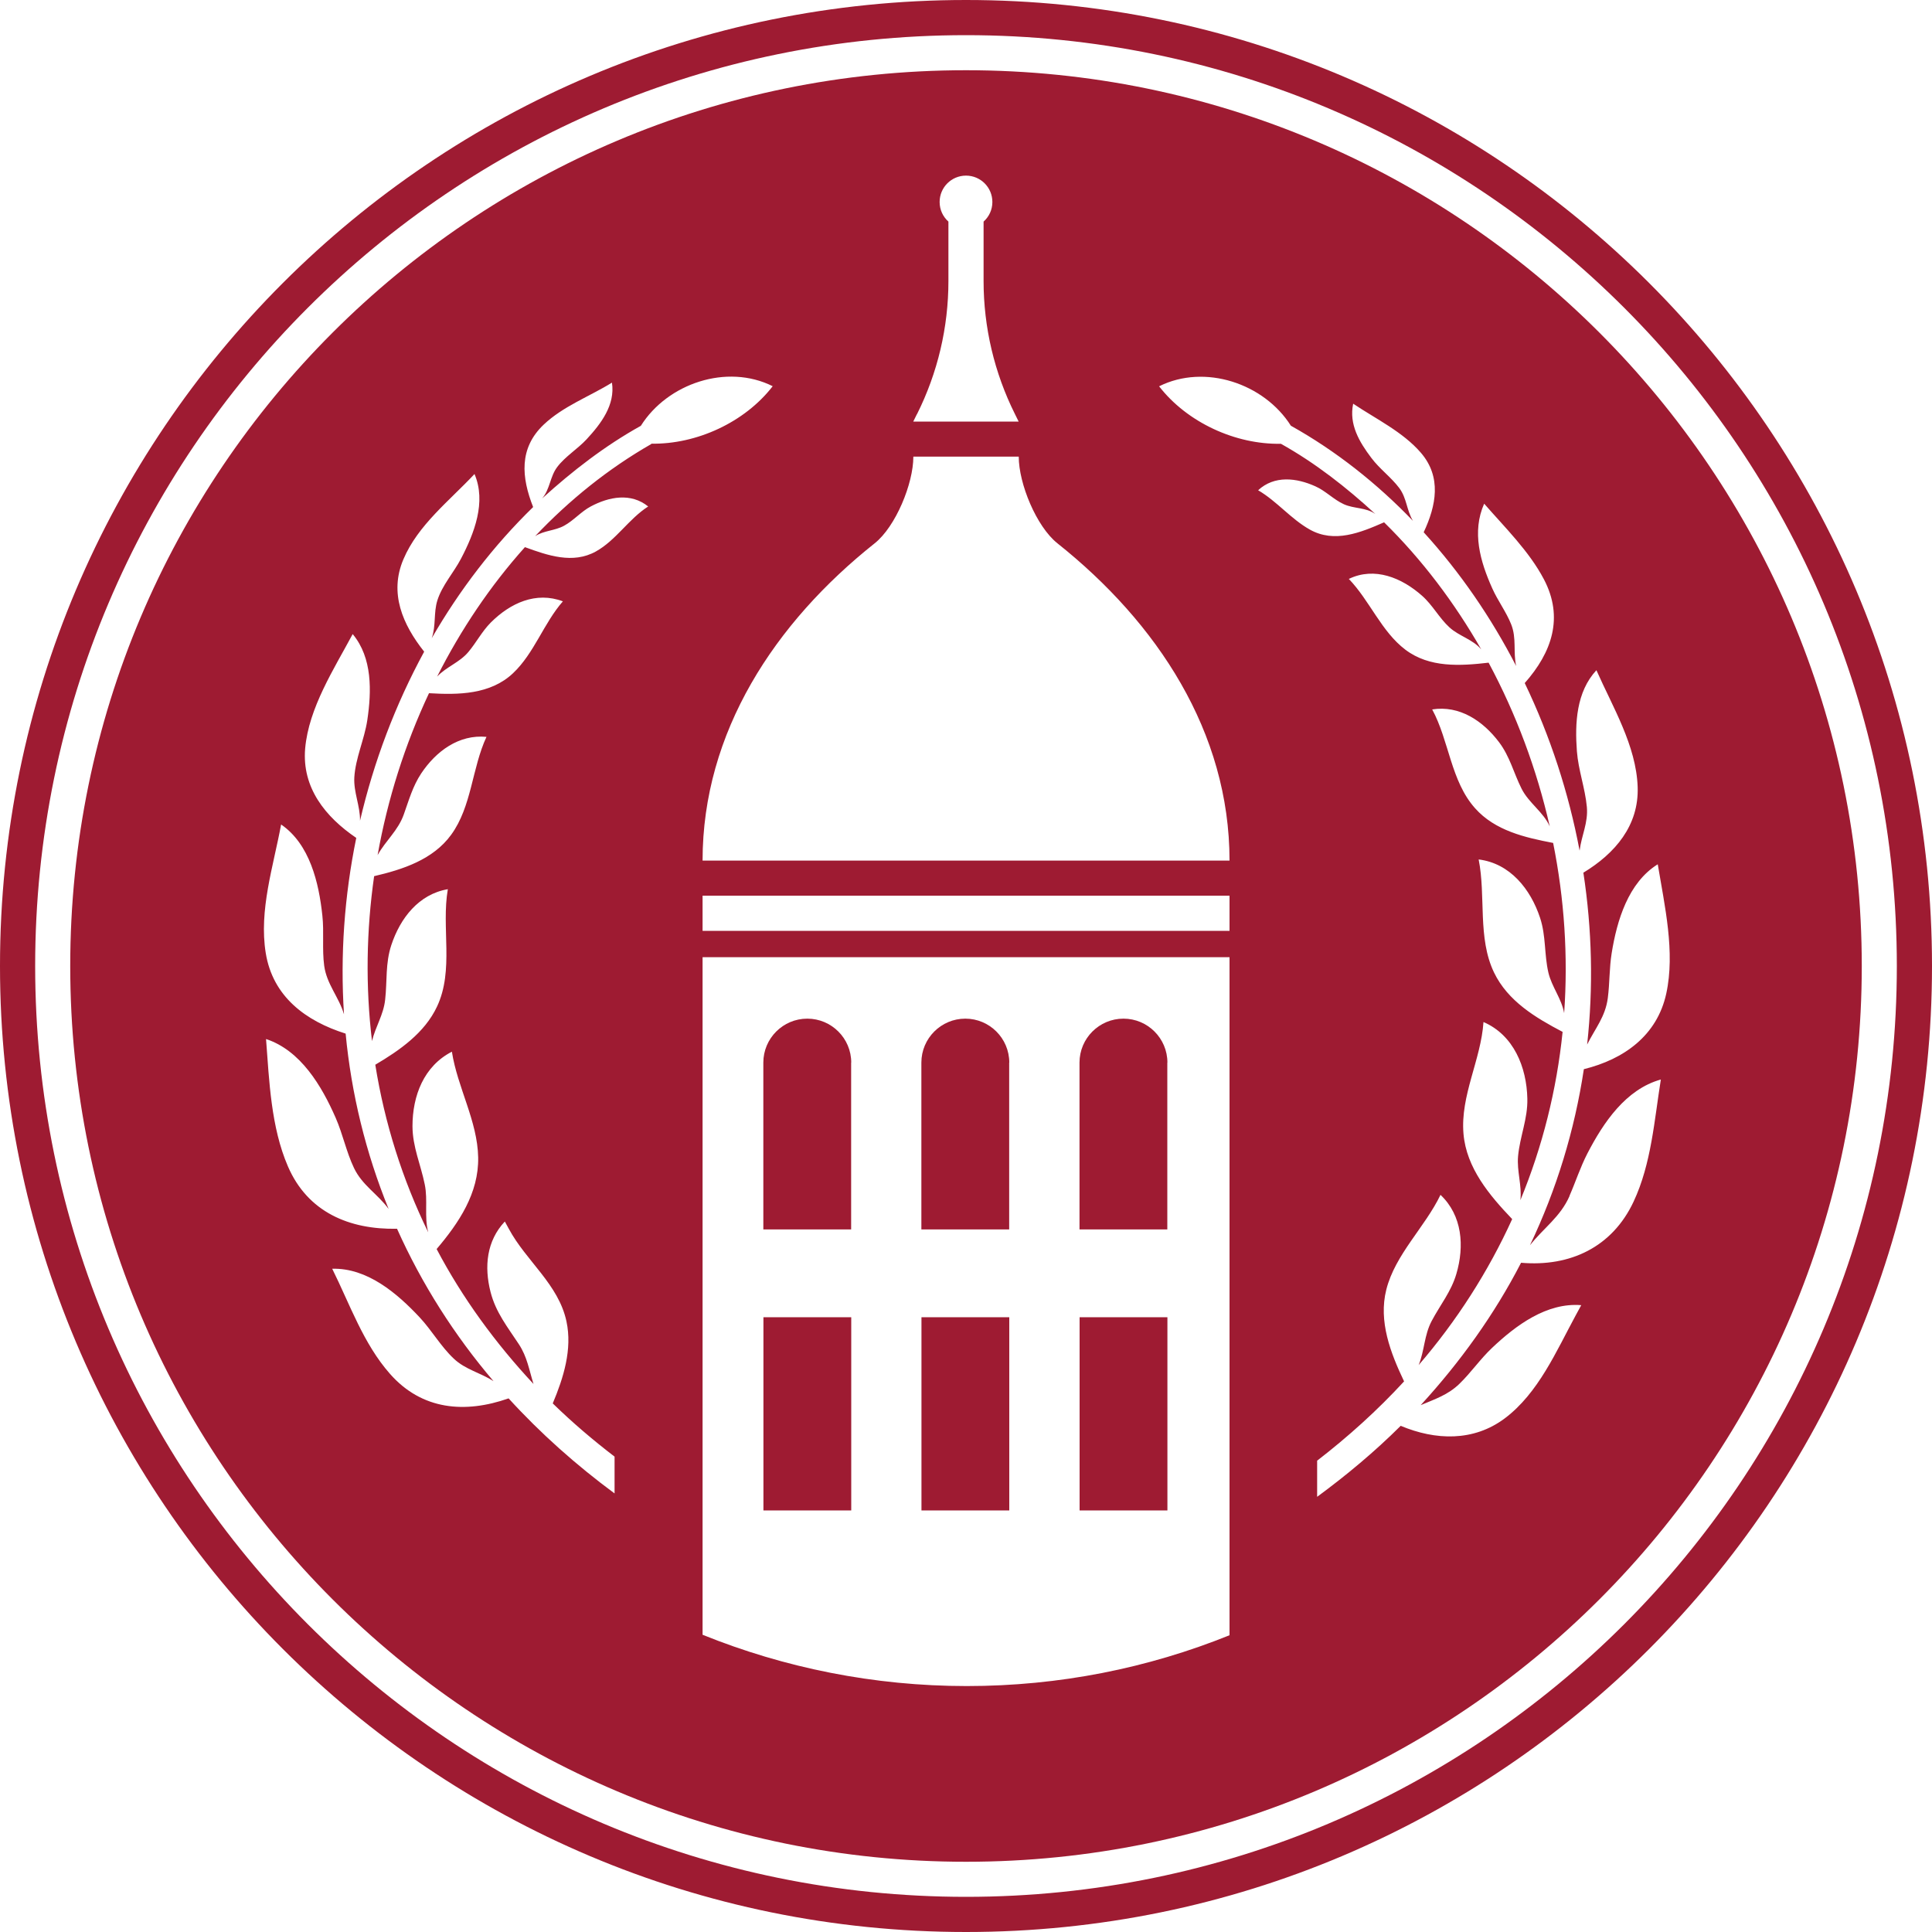
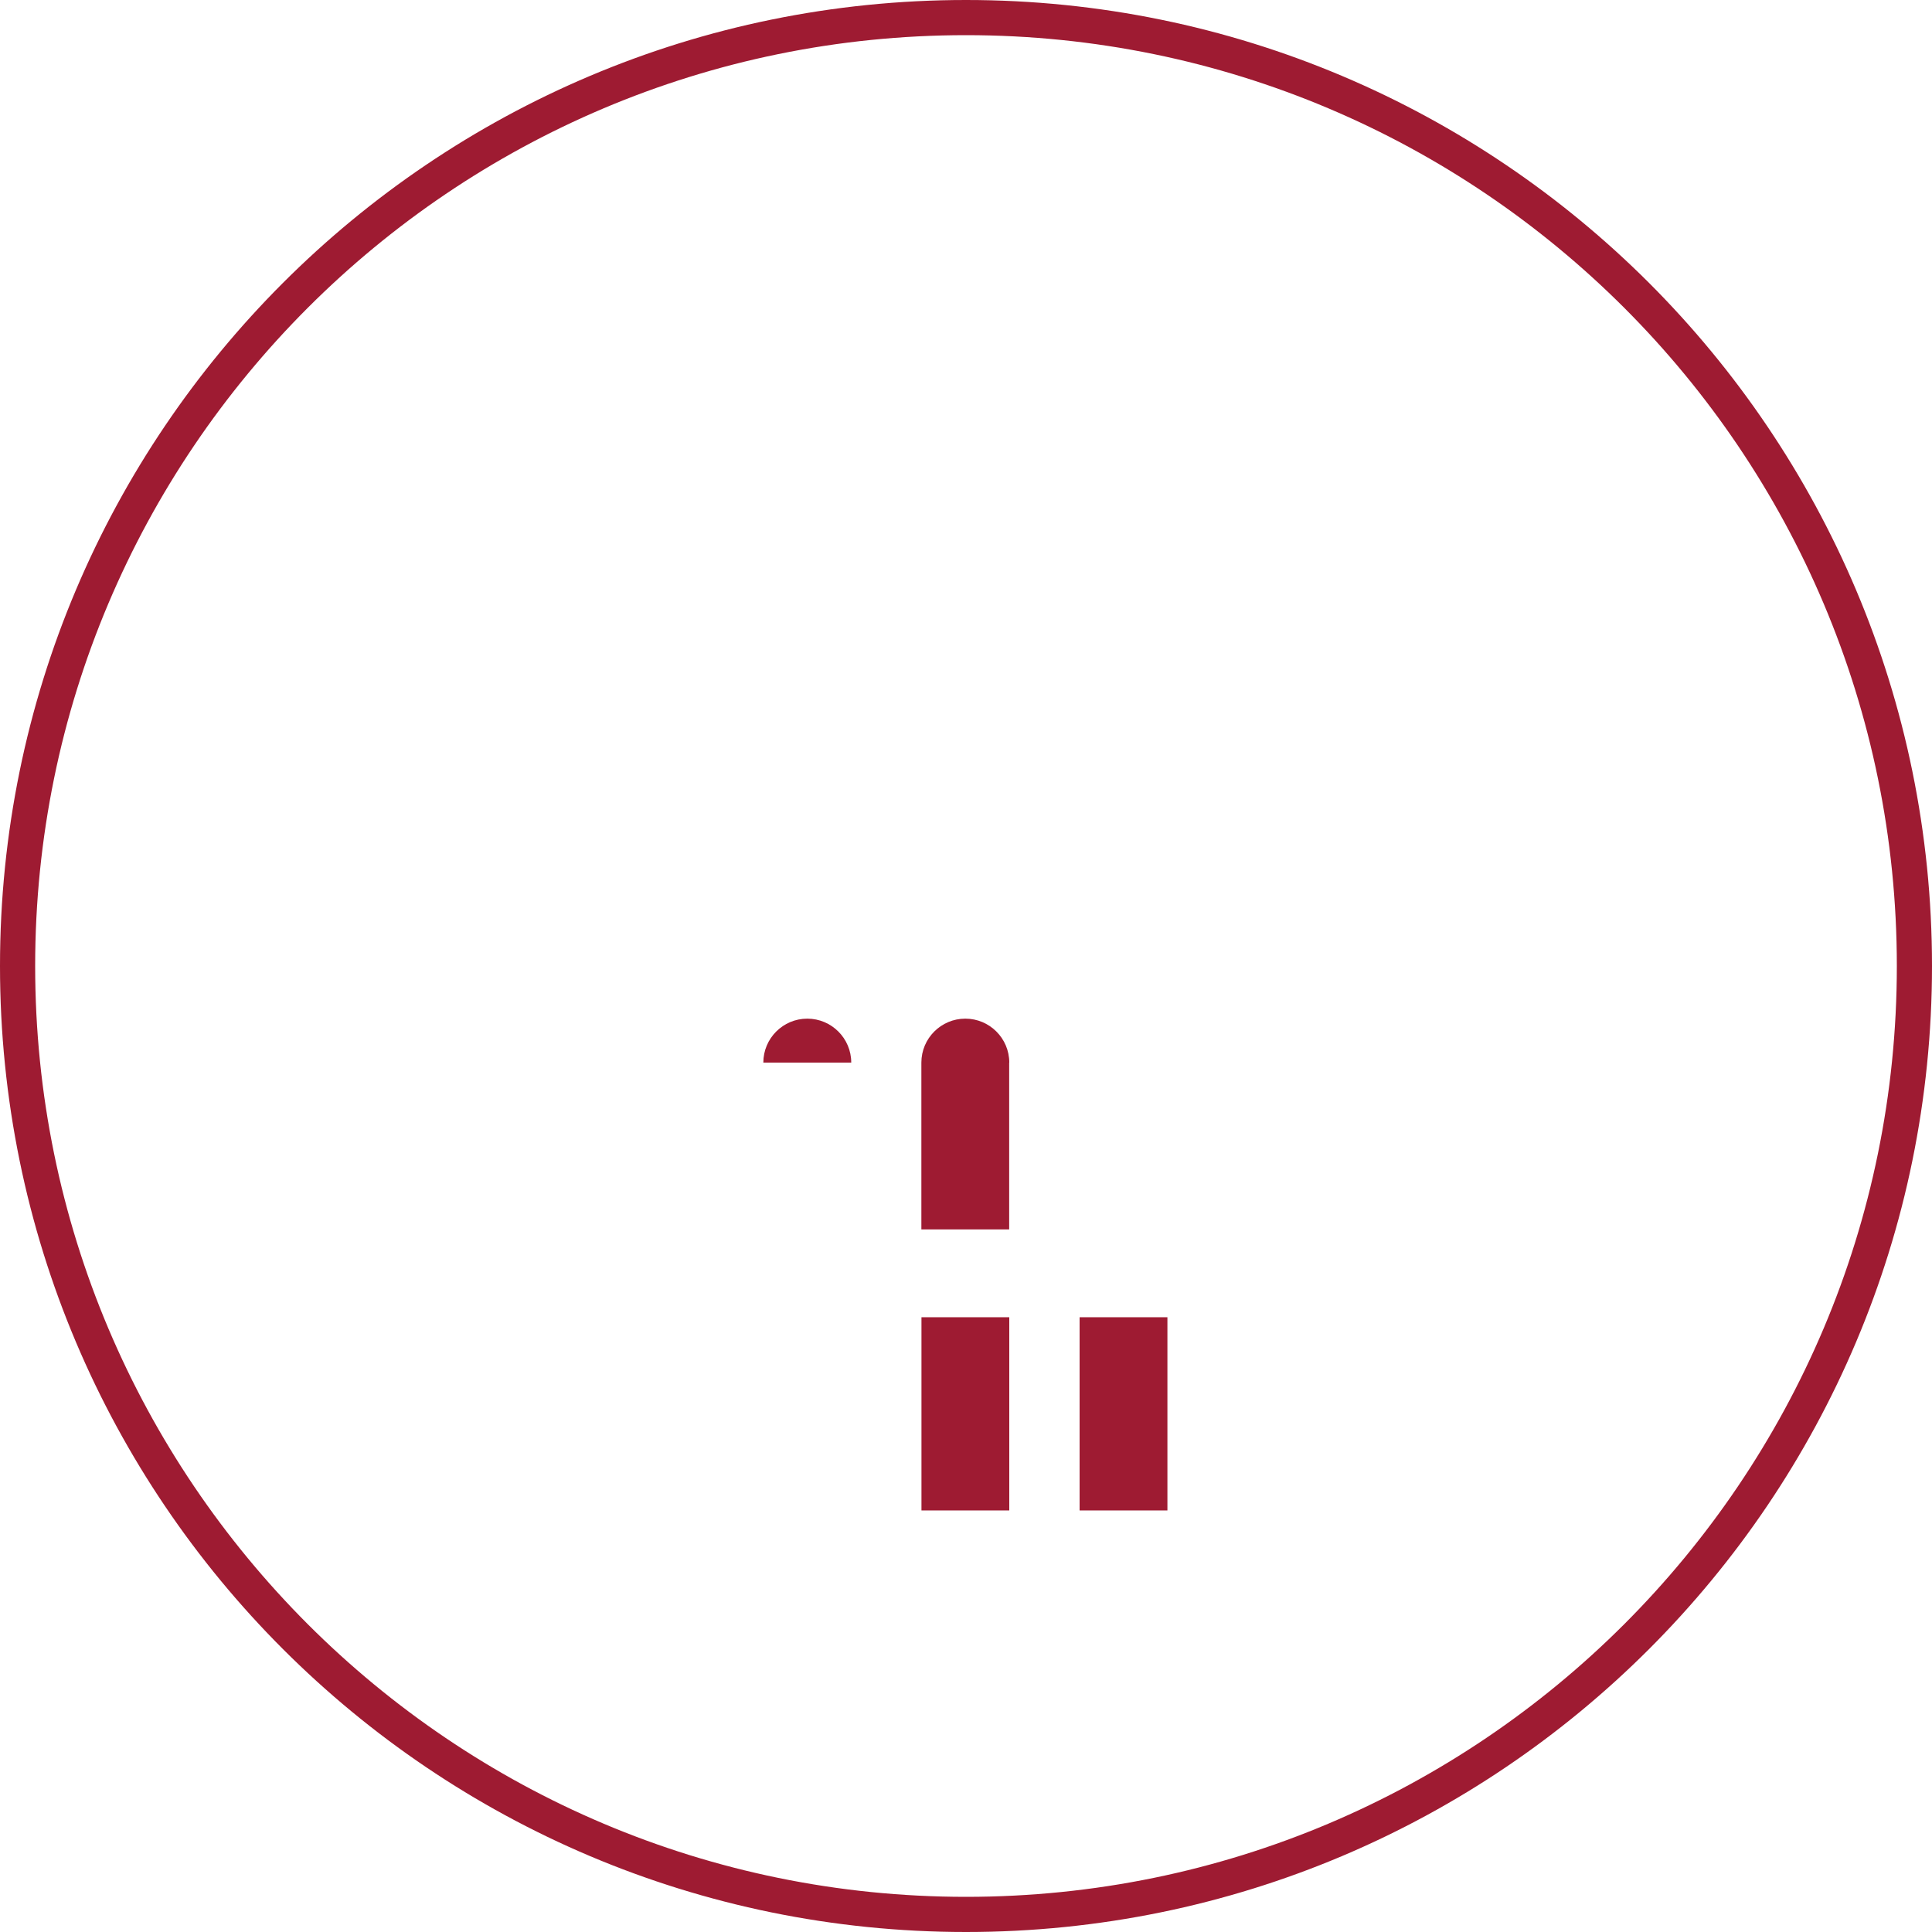
<svg xmlns="http://www.w3.org/2000/svg" width="80" height="80" viewBox="0 0 80 80" fill="none">
  <g clip-path="url(#clip0_486_1422)">
-     <path d="M35.248 54.544H31.612V62.544H35.248V54.544Z" fill="#9E1B32" />
-     <path d="M35.248 44C35.248 42.996 34.432 42.18 33.428 42.18C32.424 42.18 31.608 42.996 31.608 44V50.908H35.244V44H35.248Z" fill="#9E1B32" />
+     <path d="M35.248 44C35.248 42.996 34.432 42.18 33.428 42.18C32.424 42.18 31.608 42.996 31.608 44V50.908V44H35.248Z" fill="#9E1B32" />
    <path d="M41.792 54.544H38.156V62.544H41.792V54.544Z" fill="#9E1B32" />
    <path d="M41.792 44C41.792 42.996 40.976 42.18 39.972 42.18C38.968 42.18 38.152 42.996 38.152 44V50.908H41.788V44H41.792Z" fill="#9E1B32" />
-     <path d="M48.34 44C48.34 42.996 47.524 42.18 46.52 42.18C45.516 42.18 44.7 42.996 44.7 44V50.908H48.336V44H48.34Z" fill="#9E1B32" />
    <path d="M48.34 54.544H44.704V62.544H48.34V54.544Z" fill="#9E1B32" />
-     <path d="M40 2.908C19.516 2.908 2.908 19.516 2.908 40C2.908 60.484 19.516 77.092 40 77.092C60.484 77.092 77.092 60.484 77.092 40C77.092 19.516 60.484 2.908 40 2.908ZM37.972 17.148C38.828 15.436 39.272 13.552 39.272 11.636V9.176C39.048 8.976 38.908 8.688 38.908 8.364C38.908 7.76 39.396 7.272 40 7.272C40.604 7.272 41.092 7.76 41.092 8.364C41.092 8.688 40.952 8.976 40.728 9.176V11.636C40.728 13.548 41.172 15.436 42.028 17.148L42.18 17.456H37.816L37.968 17.148H37.972ZM26.972 18.384C25.188 19.404 23.572 20.708 22.156 22.204C22.516 21.964 22.98 21.98 23.36 21.768C23.756 21.552 24.056 21.188 24.46 20.972C25.224 20.564 26.128 20.396 26.84 20.972C26.032 21.488 25.508 22.372 24.672 22.836C23.72 23.364 22.68 23 21.736 22.656C20.292 24.268 19.076 26.084 18.1 28.016C18.484 27.608 19.024 27.436 19.392 27C19.724 26.604 19.952 26.152 20.32 25.78C21.128 24.972 22.192 24.48 23.308 24.9C22.512 25.808 22.124 27.044 21.244 27.876C20.304 28.764 18.976 28.776 17.764 28.704C16.764 30.832 16.048 33.096 15.636 35.408C15.976 34.796 16.48 34.4 16.72 33.724C16.932 33.132 17.088 32.56 17.44 32.028C18.056 31.104 19 30.404 20.144 30.512C19.54 31.808 19.536 33.396 18.68 34.568C17.932 35.596 16.676 36.004 15.492 36.28C15.168 38.54 15.132 40.844 15.404 43.108C15.548 42.508 15.88 42.024 15.948 41.396C16.036 40.616 15.952 39.896 16.204 39.132C16.572 38.02 17.34 37.024 18.544 36.82C18.268 38.412 18.808 40.168 18.096 41.68C17.584 42.772 16.548 43.492 15.54 44.088C15.924 46.496 16.664 48.844 17.732 51.028C17.56 50.388 17.724 49.696 17.588 49.044C17.42 48.216 17.084 47.496 17.08 46.636C17.08 45.368 17.552 44.144 18.712 43.548C18.94 45.028 19.772 46.416 19.8 47.924C19.828 49.408 19 50.636 18.08 51.72C19.152 53.756 20.524 55.628 22.092 57.308C21.908 56.724 21.832 56.188 21.484 55.66C21.016 54.948 20.528 54.344 20.312 53.496C20.044 52.448 20.148 51.384 20.904 50.58L21.072 50.888C21.788 52.22 23.128 53.18 23.456 54.716C23.704 55.872 23.332 57.056 22.888 58.112C23.7 58.904 24.556 59.632 25.448 60.316V61.84C23.868 60.672 22.388 59.36 21.06 57.904C19.26 58.536 17.472 58.392 16.148 56.888C15.044 55.636 14.488 54.008 13.756 52.536C15.204 52.496 16.436 53.544 17.376 54.548C17.88 55.088 18.252 55.752 18.788 56.256C19.272 56.716 19.888 56.836 20.436 57.192C18.816 55.292 17.46 53.16 16.44 50.88C14.464 50.92 12.736 50.192 11.92 48.292C11.22 46.672 11.148 44.76 11.016 43.024C12.452 43.496 13.324 44.972 13.9 46.288C14.196 46.964 14.34 47.696 14.656 48.36C15 49.084 15.636 49.436 16.092 50.06C15.148 47.744 14.548 45.288 14.312 42.8C12.664 42.28 11.296 41.272 11.004 39.464C10.716 37.684 11.32 35.872 11.64 34.14C12.828 34.956 13.204 36.552 13.348 37.908C13.424 38.6 13.332 39.3 13.424 39.988C13.528 40.756 14.032 41.28 14.244 42C14.084 39.556 14.26 37.092 14.752 34.696C13.476 33.828 12.496 32.62 12.636 30.992C12.784 29.312 13.828 27.704 14.604 26.256C15.424 27.24 15.388 28.624 15.208 29.828C15.088 30.616 14.72 31.392 14.672 32.184C14.636 32.804 14.916 33.368 14.908 33.984C15.476 31.544 16.368 29.184 17.564 26.984C16.672 25.86 16.108 24.56 16.704 23.16C17.304 21.74 18.62 20.728 19.648 19.628C20.144 20.788 19.64 22.08 19.088 23.136C18.788 23.708 18.308 24.236 18.112 24.856C17.948 25.372 18.06 25.916 17.876 26.428C19.024 24.44 20.428 22.6 22.076 20.996C21.592 19.768 21.48 18.564 22.512 17.584C23.316 16.82 24.408 16.42 25.34 15.844C25.48 16.768 24.884 17.548 24.288 18.192C23.916 18.592 23.4 18.904 23.072 19.34C22.772 19.736 22.776 20.26 22.448 20.64C23.704 19.5 25.052 18.456 26.536 17.632C27.64 15.876 30.1 15.044 31.996 15.992C30.84 17.488 28.844 18.404 26.964 18.372L26.972 18.384ZM50.912 67.712C47.54 69.072 43.868 69.816 40.028 69.816C36.188 69.816 32.48 69.06 29.092 67.692V39.636H50.912V67.712ZM50.912 38.544H29.092V37.088H50.912V38.544ZM29.092 35.636C29.092 30.308 32.088 25.78 36.22 22.496C37.088 21.804 37.82 20.028 37.82 18.908H42.184C42.184 20.028 42.916 21.804 43.784 22.496C47.912 25.78 50.912 30.308 50.912 35.636H29.092ZM64.988 49.52C65.244 48.936 65.436 48.332 65.732 47.76C66.392 46.484 67.32 45.104 68.772 44.7C68.5 46.392 68.38 48.184 67.644 49.756C66.76 51.644 65.012 52.464 62.984 52.288C61.88 54.432 60.456 56.408 58.828 58.184C59.42 57.932 59.952 57.764 60.428 57.304C60.912 56.836 61.292 56.276 61.784 55.812C62.772 54.876 64.048 53.928 65.476 54.044L65.252 54.456C64.444 55.944 63.704 57.684 62.308 58.732C61.016 59.7 59.44 59.644 58 59.04C56.92 60.116 55.756 61.084 54.54 61.98V60.484C55.828 59.488 57.04 58.396 58.14 57.2C57.58 56.024 57.072 54.716 57.404 53.4C57.772 51.94 59.004 50.816 59.648 49.476C60.552 50.332 60.644 51.6 60.304 52.752C60.088 53.488 59.632 54.036 59.28 54.704C58.972 55.288 58.988 55.92 58.744 56.524C60.312 54.704 61.62 52.668 62.616 50.48C61.676 49.496 60.72 48.364 60.6 46.948C60.464 45.364 61.324 43.884 61.428 42.32C62.68 42.86 63.216 44.192 63.244 45.492C63.264 46.328 62.936 47.056 62.86 47.876C62.804 48.492 63.024 49.084 62.956 49.696C63.872 47.476 64.46 45.12 64.704 42.728C63.584 42.14 62.436 41.456 61.864 40.268C61.176 38.836 61.532 37.112 61.228 35.588C62.532 35.748 63.38 36.82 63.772 38.008C64.02 38.76 63.94 39.52 64.116 40.276C64.256 40.868 64.664 41.352 64.768 41.952C64.936 39.596 64.776 37.22 64.312 34.904C63.144 34.68 61.904 34.396 61.08 33.468C60.072 32.34 60.008 30.676 59.304 29.376C60.436 29.196 61.408 29.852 62.072 30.732C62.52 31.324 62.676 32 63 32.648C63.296 33.248 63.904 33.616 64.172 34.22C63.636 31.86 62.784 29.572 61.64 27.44C60.464 27.576 59.192 27.656 58.196 26.904C57.2 26.152 56.716 24.868 55.852 23.972C56.92 23.456 58.044 23.924 58.884 24.668C59.324 25.056 59.592 25.588 60.02 25.98C60.42 26.344 60.984 26.472 61.336 26.892C60.236 24.968 58.892 23.18 57.312 21.628C56.332 22.056 55.256 22.5 54.236 21.928C53.452 21.488 52.876 20.756 52.096 20.3C52.772 19.676 53.68 19.784 54.464 20.136C54.896 20.328 55.224 20.688 55.648 20.88C56.076 21.072 56.556 21.004 56.952 21.284C55.752 20.18 54.464 19.172 53.04 18.376C51.156 18.412 49.156 17.492 47.996 15.996C49.888 15.052 52.344 15.876 53.452 17.628C55.328 18.676 57.024 20.024 58.508 21.568C58.24 21.124 58.256 20.632 57.94 20.208C57.604 19.76 57.124 19.416 56.784 18.96C56.284 18.3 55.852 17.568 56.032 16.716C56.972 17.348 58.088 17.88 58.836 18.748C59.7 19.752 59.472 20.932 58.952 22.04C60.468 23.704 61.748 25.576 62.78 27.576C62.652 26.992 62.804 26.432 62.576 25.856C62.372 25.34 62.02 24.876 61.792 24.364C61.288 23.244 60.94 22.02 61.456 20.856C62.312 21.84 63.316 22.82 63.928 23.984C64.764 25.572 64.256 27.02 63.136 28.284C64.192 30.484 64.956 32.824 65.408 35.224C65.488 34.584 65.768 34.072 65.708 33.412C65.636 32.636 65.356 31.892 65.296 31.108C65.208 29.944 65.272 28.648 66.104 27.752C66.78 29.28 67.752 30.876 67.812 32.584C67.868 34.192 66.868 35.344 65.564 36.136C65.924 38.484 65.98 40.884 65.72 43.252C66.056 42.58 66.476 42.1 66.576 41.324C66.656 40.708 66.636 40.084 66.736 39.468C66.952 38.12 67.42 36.548 68.644 35.788C68.928 37.5 69.372 39.42 68.996 41.144C68.616 42.884 67.24 43.864 65.584 44.272C65.204 46.792 64.452 49.26 63.352 51.564C63.92 50.844 64.608 50.396 64.992 49.524L64.988 49.52Z" fill="#9E1B32" />
    <path d="M40 0C17.908 0 0 17.908 0 40C0 62.092 17.908 80 40 80C62.092 80 80 62.092 80 40C80 17.908 62.092 0 40 0ZM40 78.544C18.712 78.544 1.456 61.288 1.456 40C1.456 18.712 18.712 1.456 40 1.456C61.288 1.456 78.544 18.712 78.544 40C78.544 61.288 61.288 78.544 40 78.544Z" fill="#9E1B32" />
  </g>
  <defs>
    <clipPath id="clip0_486_1422">
      <rect width="80" height="80" fill="white" />
    </clipPath>
  </defs>
</svg>